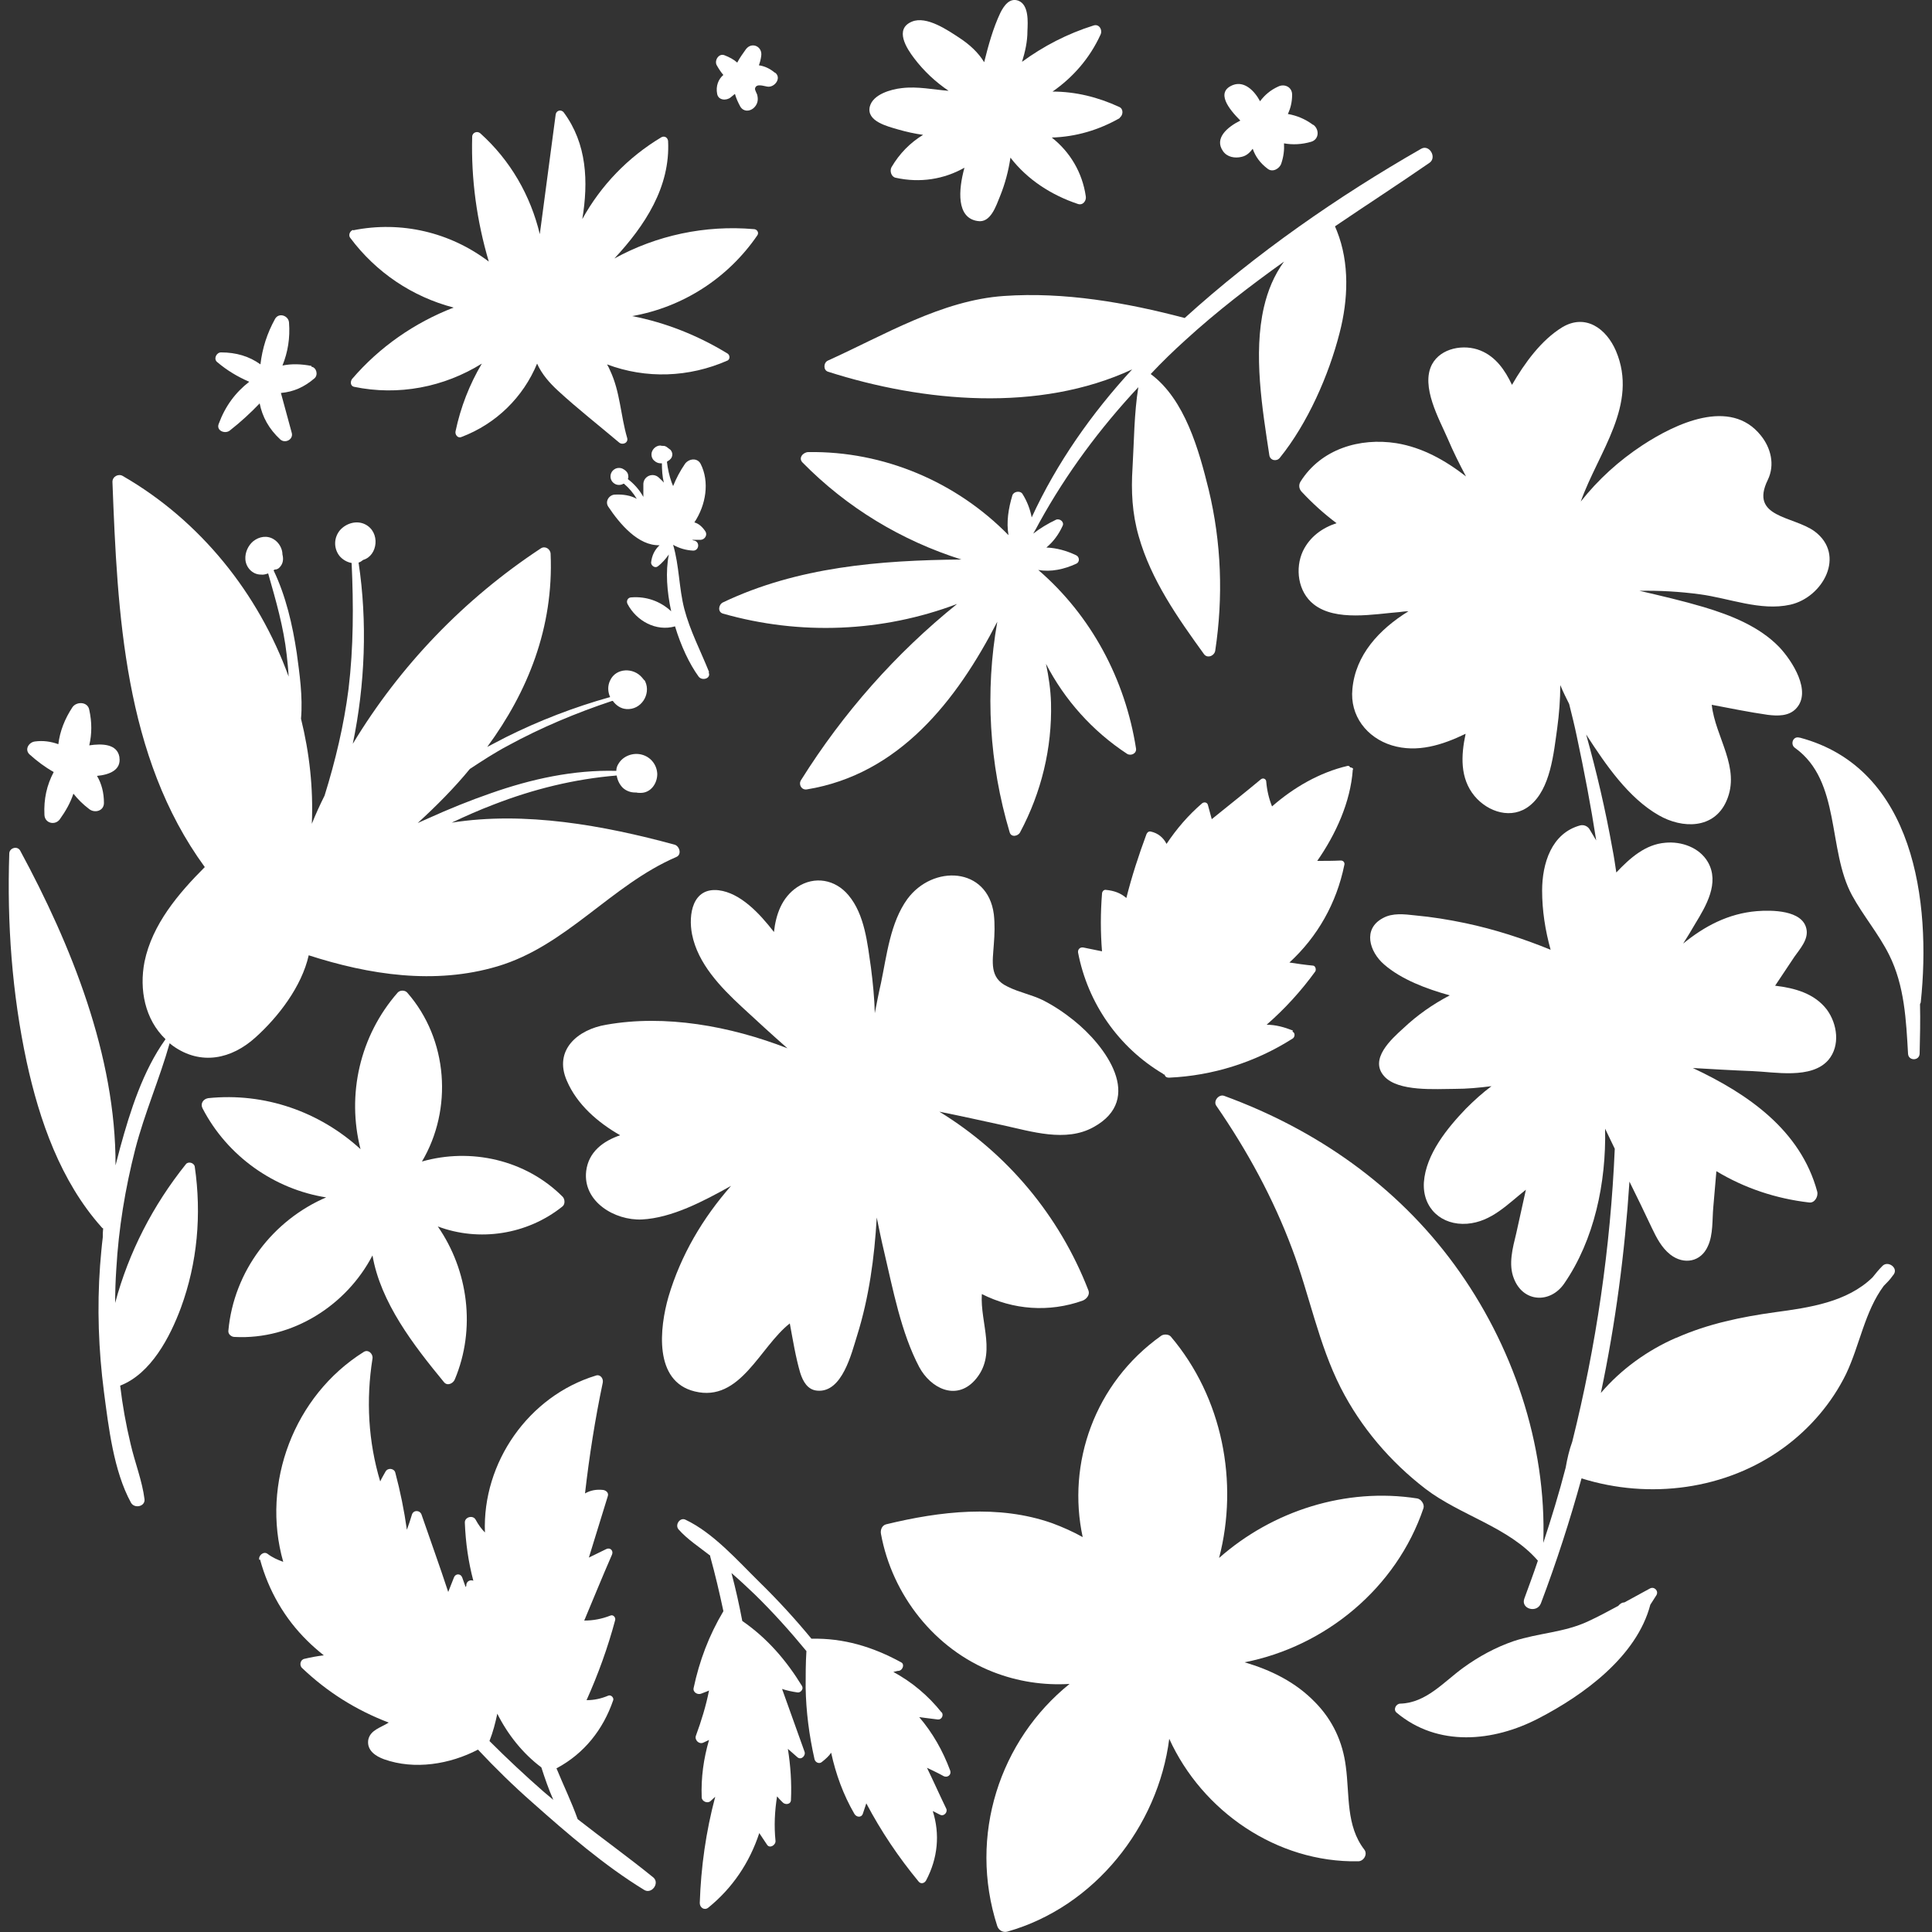
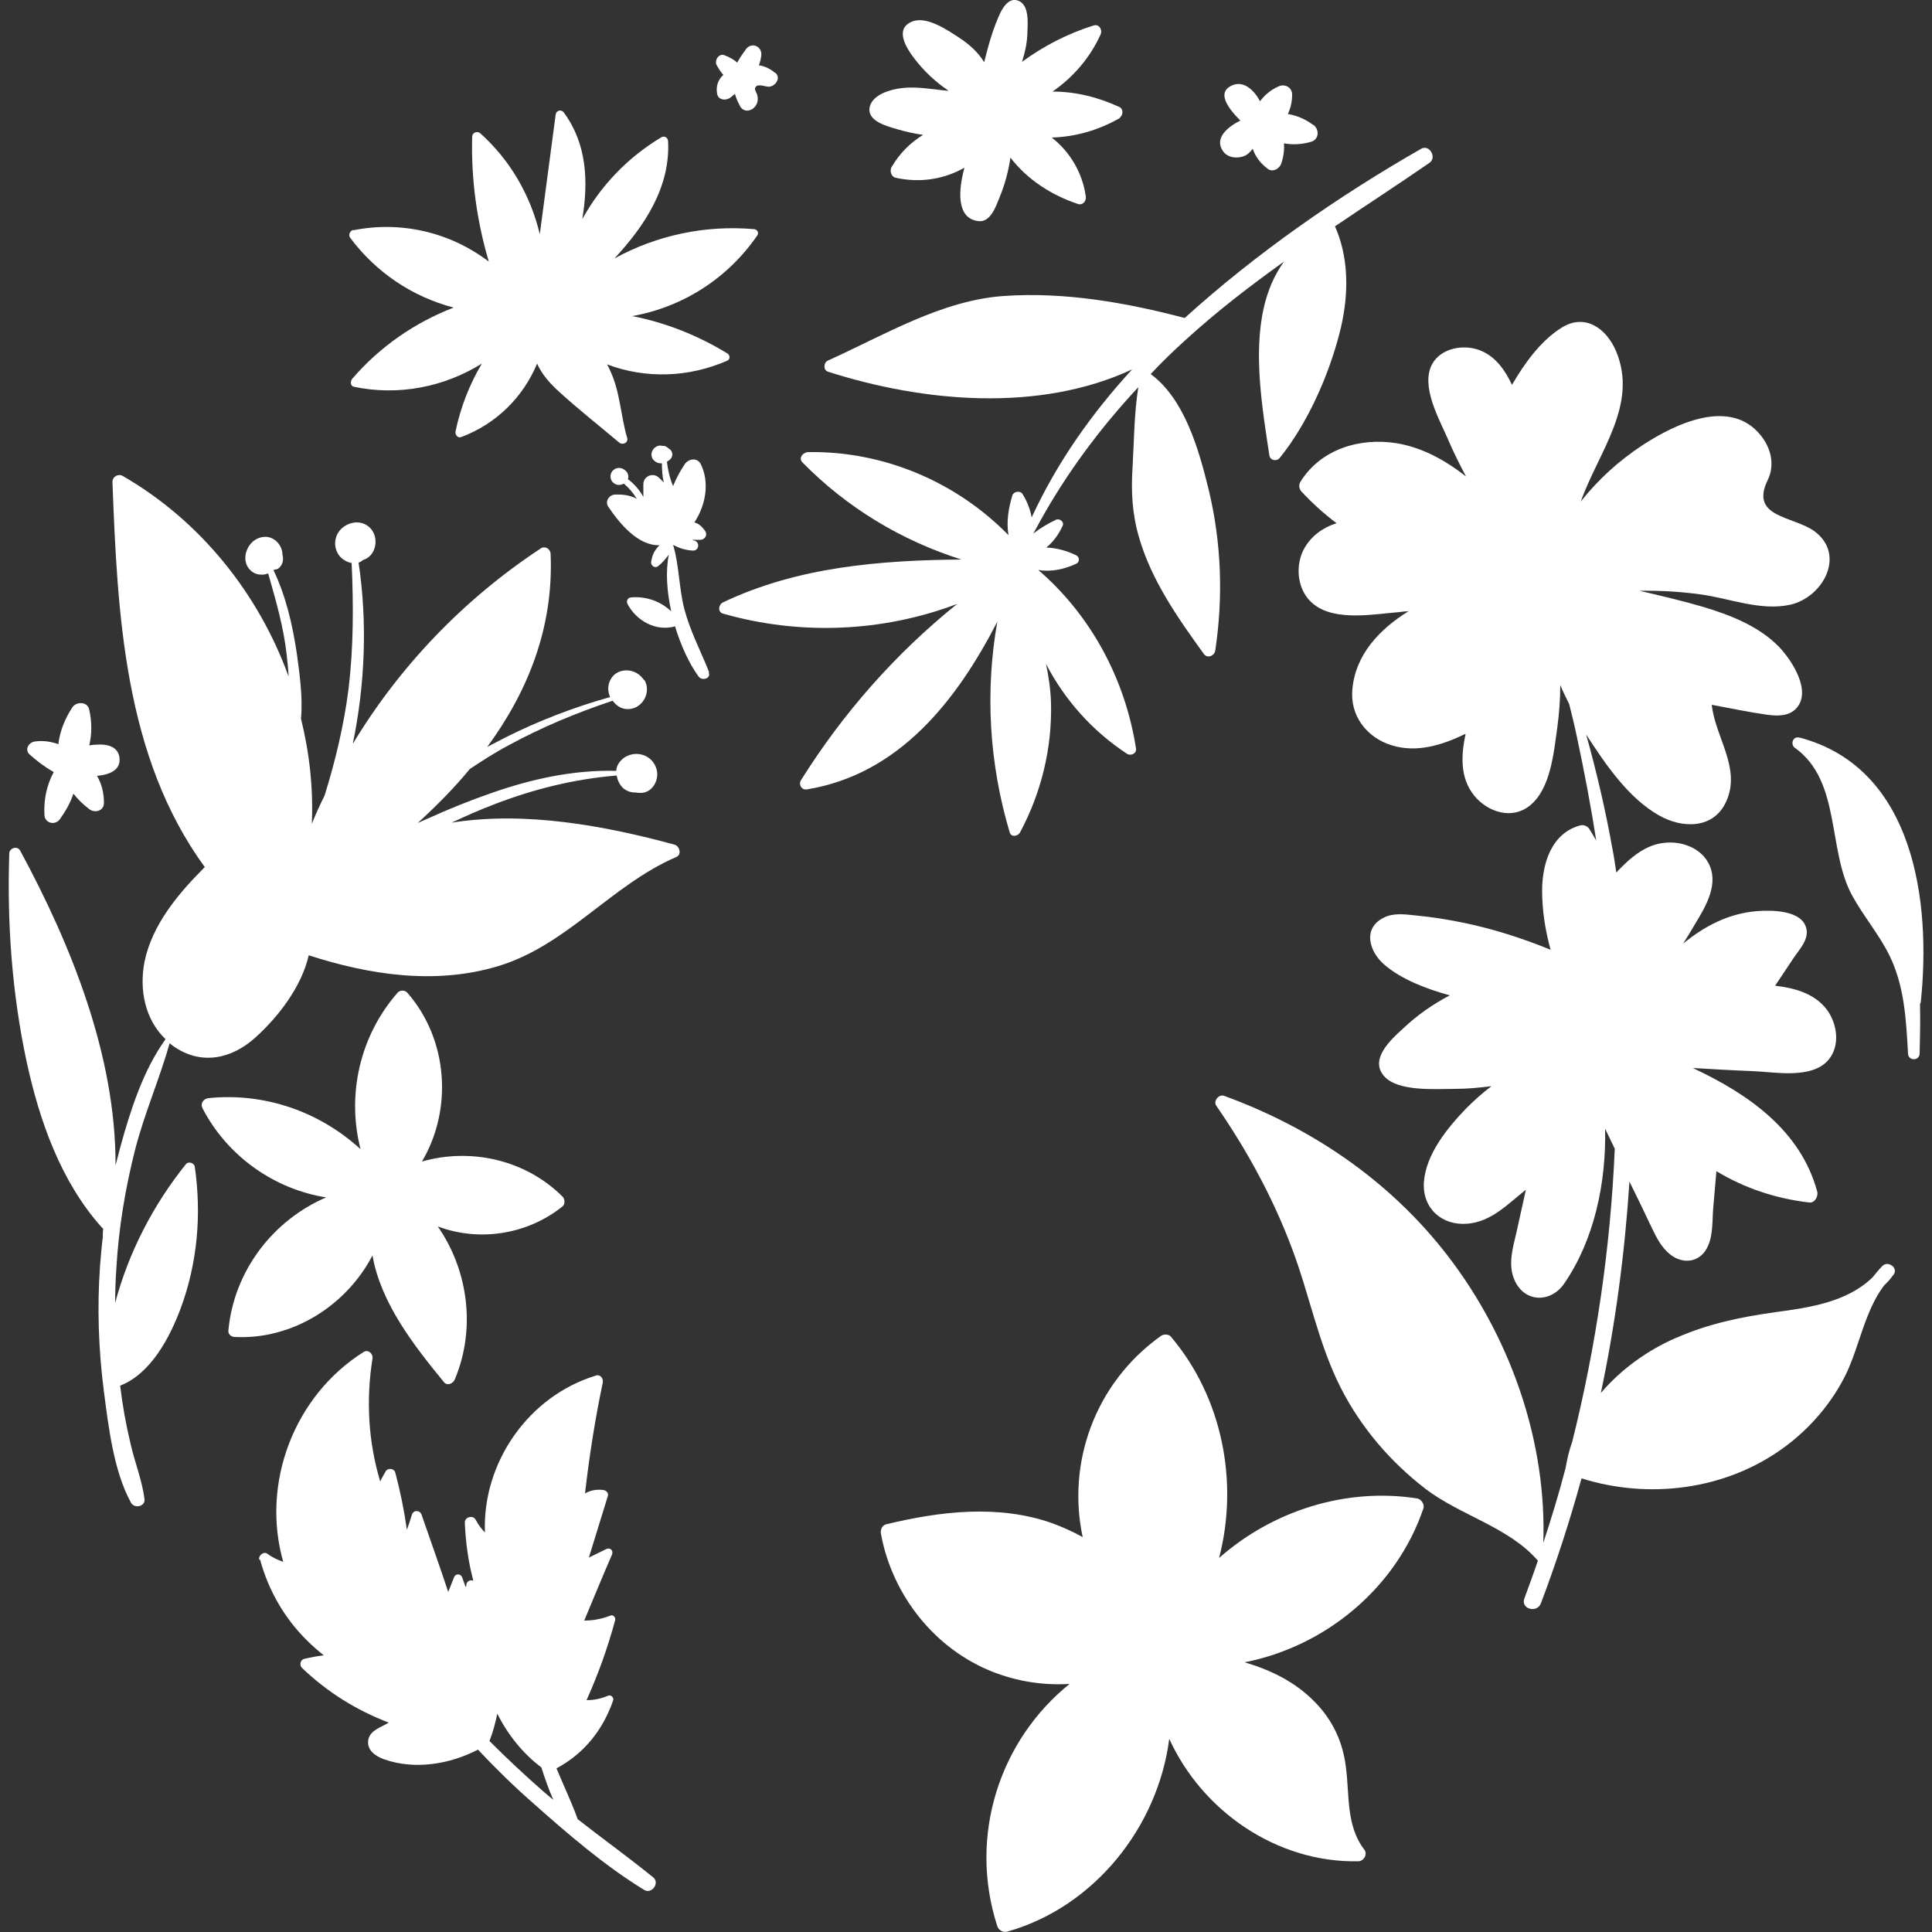
<svg xmlns="http://www.w3.org/2000/svg" id="Layer_1" version="1.1" viewBox="0 0 500 500">
  <rect x="0" y="0" width="500" height="500" fill="#333333" stroke="none" />
  <defs>
    <style>
      .st0 {
        fill: #fff;
      }
    </style>
  </defs>
  <g id="OBJECTS">
    <path class="st0" d="M91.4,59.6c12.4-2.5,25.1.5,35.1,8.1-3.1-10.5-4.6-21.3-4.3-32.3,0-1.1,1.3-1.6,2.1-.9,7.8,7,13,16.1,15.4,26.1,1.4-10.3,2.7-20.6,4.1-30.9.1-1.1,1.4-1.5,2.1-.6,6,8.1,6.4,17.9,4.8,27.6,4.8-8.7,11.8-16,20.5-21.2.8-.4,1.6.1,1.7,1,.6,11.9-6,21.9-13.9,30.4,10.9-6,23.5-8.7,36.1-7.6.8,0,1.4.9.9,1.6-7.6,11.1-19.3,18.6-32.4,20.9,8.7,1.7,17,5,24.7,9.7.6.4.7,1.4,0,1.8-10,4.4-21.1,4.8-31.2,1,.3.5.6,1.1.8,1.6,2.6,5.5,2.7,11.6,4.4,17.4.4,1.3-1.2,2-2.1,1.2-5.2-4.4-10.7-8.7-15.7-13.3-2.3-2.1-4.3-4.4-5.5-7.1-3.6,8.7-10.6,15.6-19.6,19-1,.4-1.7-.7-1.5-1.5,1.3-6.2,3.6-12.1,6.8-17.5-9.8,6.1-21.6,8.4-33.1,6-.9-.2-1-1.3-.5-2,7.1-8.3,16.2-14.6,26.3-18.5-10.7-2.8-20.1-9.1-26.8-18.1-.5-.7,0-1.8.8-2Z" />
    <path class="st0" d="M67.3,403.6c2.2,8.1,6.4,15.3,12.2,21,1.3,1.3,2.8,2.6,4.3,3.8-1.7.2-3.3.5-5,.9-1.1.2-1.4,1.7-.6,2.4,6.5,6.2,14,10.9,22.4,14.1-2,1.3-4.8,1.9-5.3,4.5-.4,2.7,1.9,4.2,4.1,5,7.9,2.8,17,1.3,24.3-2.5,4.5,4.8,9.2,9.4,14.1,13.7,9,8,18.6,16.3,28.9,22.6,1.9,1.2,4.1-1.7,2.4-3.2-6.4-5.2-13.1-10-19.6-15.1-1.6-4.5-3.7-8.8-5.5-13.2,0,0,0,0,.1,0,7.1-3.8,12-10,14.6-17.6.2-.6-.5-1.4-1.2-1.2-1.9.8-3.7,1.2-5.7,1.2,3-6.7,5.5-13.6,7.4-20.7.2-.7-.5-1.5-1.2-1.2-2.3.9-4.5,1.3-6.8,1.3,2.4-5.7,4.7-11.4,7.2-17.1.4-1-.5-1.9-1.5-1.4-1.5.7-3,1.5-4.5,2.2,1.6-5.3,3.3-10.6,4.9-15.9.3-.9-.5-1.5-1.2-1.6-1.8-.2-3.3.1-4.7.9,1.1-9.6,2.6-19.2,4.6-28.7.2-1.1-.7-2.2-1.8-1.8-17.4,5.3-29.4,22.5-28.7,40.6-.9-.9-1.7-2-2.4-3.3-.7-1.3-2.9-.7-2.8.8.2,5.1.9,10.1,2.2,15-.7-.3-1.6,0-1.8.9,0,.3,0,.5-.2.7-.3-.8-.6-1.7-.9-2.5-.4-1-1.7-1-2.1,0-.5,1.3-1,2.5-1.5,3.8-2.2-6.7-4.6-13.3-6.9-20-.4-1.2-2.1-1.3-2.5,0-.4,1.3-.8,2.6-1.3,3.9-.7-5-1.7-9.9-3-14.8-.3-1.1-1.9-1.3-2.5-.3-.5.9-1,1.7-1.4,2.6-3.1-10.3-3.7-21.1-2-31.8.2-1.2-1.1-2.5-2.3-1.7-18,11.3-26.6,34-20.8,54.3-1.4-.5-2.8-1.1-4.1-2.1-1-.7-2.4.5-2.1,1.6ZM126.7,450.5c.9-2.3,1.5-4.6,2-7,2.7,5.4,6.6,10.3,11.4,13.9.9,2.8,1.9,5.7,3.1,8.4-.8-.7-1.7-1.4-2.5-2.1-4.8-4.2-9.5-8.6-14-13.1Z" />
    <path class="st0" d="M289.9,30.5c-5.6,3.2-11.5,4.9-17.7,5.1,4.7,3.7,7.9,9,8.8,15.2.2,1.1-.7,2.4-2,2-6.9-2.3-13.1-6.3-17.5-12-.5,3.4-1.4,6.8-2.7,10-1,2.4-2.4,7-5.8,6.4-5.5-.8-5-8-3.4-13.8-5.3,3-11.5,4-17.8,2.6-1.1-.2-1.6-1.7-1.1-2.7,2.1-3.6,4.9-6.4,8.2-8.4-2.2-.3-4.4-.8-6.5-1.4-2.7-.8-8.2-2.1-7.3-5.9.8-3.2,5.5-4.5,8.3-4.8,4.1-.5,8.1.4,12.1.7-3.4-2.3-6.4-5.1-8.9-8.4-2-2.6-5.2-7.6-.6-9.5,3.8-1.6,9.4,2.3,12.3,4.2,2.6,1.7,4.9,3.8,6.4,6.3,1.1-4.4,2.3-8.8,4.2-12.8.9-1.8,2.4-4,4.7-3.1,2.7,1.1,2.4,5.5,2.3,7.8,0,2.8-.6,5.4-1.4,8,5.6-4.1,11.8-7.3,18.5-9.4,1.5-.5,2.4,1.2,1.8,2.4-2.8,6.1-7.1,11-12.4,14.7,5.9,0,11.7,1.4,17.3,4,1.1.5,1,2.2,0,2.8Z" />
-     <path class="st0" d="M334.5,267c.8.3.6,1.5,0,1.8-9.6,6.1-20.6,9.6-32,10.1-.6,0-1-.3-1.1-.8-.1,0-.3,0-.4-.2-11.5-6.8-19.5-18.3-22-31.4-.1-.8.5-1.4,1.3-1.3,1.6.3,3.3.7,4.9,1-.4-5-.4-9.9,0-14.9,0-.5.4-1.1,1-1,2.1.2,3.8.8,5.3,2.1,1.4-5.6,3.2-11.1,5.2-16.5.2-.5.6-.8,1.1-.7,1.9.4,3.3,1.6,4.1,3.2,2.6-3.9,5.6-7.4,9.2-10.5.5-.4,1.3-.3,1.5.4.3,1.2.7,2.5,1,3.7,4.2-3.4,8.5-6.8,12.7-10.3.6-.5,1.4-.1,1.4.6.2,2.3.7,4.4,1.5,6.4,5.6-4.9,12.3-8.8,19.6-10.5.3,0,.5.1.6.4.2,0,.3,0,.4.1.3,0,.5.3.3.5,0,0,0,0,0,0-.6,8.4-4.4,16.7-9.2,23.6,2,0,4.1,0,6.1-.1.7,0,1.1.6.9,1.2-2,9.8-6.9,18.5-14.2,25.2,2,.3,4,.6,6.1.8.6,0,.9,1,.6,1.5-3.7,5.1-7.9,9.7-12.6,13.8,2.3,0,4.5.6,6.8,1.5Z" />
-     <path class="st0" d="M243.7,443.1c.6.8,0,2-1,1.9l-4.8-.6c3.5,4.1,6.1,8.7,8,13.8.4,1.2-.8,2-1.8,1.4-1.4-.8-2.8-1.4-4.2-2.1,1.7,3.5,3.3,7.1,5,10.6.4.9-.6,2-1.5,1.6-.7-.3-1.3-.7-2-1,1.9,6,1.3,12.2-1.7,17.9-.4.8-1.4,1.1-2,.3-5.2-6.3-9.7-13-13.5-20.2-.3.9-.6,1.8-.9,2.7-.4,1.1-1.7.9-2.2,0-2.9-5-4.8-10.3-6-15.8-.6.9-1.4,1.6-2.4,2.4-.7.6-1.7.1-1.9-.7-1.4-6.2-2.2-12.4-2.3-18.6,0-3.1,0-6.3.2-9.4-4.2-5.1-8.6-10-13.3-14.6-2-1.9-4-3.8-6.1-5.6,1.1,4.1,2,8.2,2.8,12.4,6.5,4.5,11.4,10.2,15.5,16.9,0,.1.1.3.1.4,0,.7-.7,1.3-1.3,1.2-1.4-.2-2.8-.5-4-.9,1.9,5.4,3.9,10.8,5.8,16.2.4,1-.8,2.3-1.8,1.5-.8-.7-1.7-1.5-2.5-2.2.7,4.4,1,8.8.8,13.2,0,1.2-1.5,1.4-2.2.6-.5-.5-1-1-1.4-1.5-.6,3.8-.8,7.6-.4,11.5.1,1.1-1.5,2.1-2.2,1-.7-1-1.3-2-2-3-2.5,7.6-6.9,14.2-13.2,19.3-1,.8-2.2,0-2.2-1.2.3-9.3,1.6-18.5,4-27.5l-1.2,1.1c-.7.7-2.2.2-2.3-.9-.2-5.2.5-10.1,1.9-14.9-.5.2-1,.5-1.5.7-1.1.5-2.3-.7-1.9-1.8,1.4-3.8,2.6-7.7,3.4-11.7-.6.3-1.3.5-2,.8-.9.4-2.2-.3-2-1.4,1.5-7.1,4-13.7,7.7-19.9,0,0,0,0,0-.1-1-4.7-2.1-9.4-3.4-14.1,0,0,0-.1,0-.2-2.8-2.2-5.9-4.2-8.2-6.8-1-1.2.4-3.2,1.8-2.5,7.2,3.4,13.5,10.6,19.2,16.2,4.7,4.6,9.2,9.5,13.4,14.6,8.3-.2,15.9,2.1,23.2,6.1,1,.5.4,2-.5,2.2-.5,0-1,.2-1.5.3,4.8,2.6,9,6.1,12.5,10.5Z" />
    <path class="st0" d="M433.9,346.2c8.1-3.6,16.8-5.4,25.5-6.6,8.9-1.2,18.6-2.6,25.2-9,.8-1,1.6-2,2.6-3,1.4-1.4,4.1.5,2.9,2.2,0,.1-.2.2-.3.4,0,0,0,0,0,0-.7,1-1.5,1.8-2.3,2.6-4.9,6.6-6.2,15.3-9.7,22.7-3.7,7.6-9.4,14.2-16.1,19.1-15,11-34.9,13.5-52.4,8-3,10.9-6.5,21.7-10.5,32.3-1,2.7-5.3,1.5-4.3-1.2,1.2-3.3,2.4-6.5,3.5-9.8-7.5-8.7-20.1-11.7-29.1-18.6-9.1-7-16.7-15.9-21.9-26.1-5.8-11.4-8.1-24.1-12.6-36-4.9-13.1-11.6-25.4-19.6-37-.9-1.2.6-3.1,2-2.6,23.8,8.7,44.6,23.2,59.6,43.7,15,20.5,23.9,46.4,23,72,0,0,0,0,0,0,2.1-6.4,4.1-12.9,5.8-19.5.4-2.3.9-4.5,1.7-6.7,6.2-24.8,9.9-50.3,11-75.8-.8-1.7-1.7-3.5-2.5-5.2.3,14-2.8,28.8-10.6,40.1-3.6,5.2-10.6,4.9-13-1.3-1.5-3.7-.3-8,.6-11.7.8-3.8,1.7-7.5,2.5-11.3-4.7,3.7-8.9,8.3-15.2,8.8-6.6.5-11.6-4-11.2-10.7.5-7.3,6.1-14.1,10.9-19.1,2.1-2.1,4.3-4.1,6.6-5.8-3.2.4-6.3.7-9.5.7-4.9,0-14.7.8-18.3-3.3-3.9-4.4,1.9-9.6,5-12.4,3.6-3.4,7.6-6.2,12-8.5-6.1-1.7-12.5-4.1-17-8-3.8-3.3-5.6-9.2-.3-12,2.5-1.4,5.6-1,8.3-.7,4.4.4,8.7,1.1,13,2,7.6,1.6,15,4,22.1,6.9-1.4-5-2.2-10.2-2.2-15.3,0-7,2.4-14.9,9.9-16.9.9-.2,1.8.2,2.3.9.6,1,1.2,2,1.8,3-1.4-9-3.1-17.9-5-26.8-.6-2.9-1.3-5.7-2-8.5-.8-1.6-1.6-3.2-2.3-4.9,0,3.7-.3,7.5-.8,11.2-.9,6.3-1.7,15.7-7.1,20-4.6,3.7-10.8,1.7-14.3-2.5-3.8-4.6-3.5-10.5-2.3-16.1-6,2.9-12.5,5-19.1,3-6.5-2-10.9-7.7-10.2-14.6.8-8.8,6.9-15.4,14.5-20.1-.8,0-1.5.1-2.3.2-6.5.5-16.5,2.5-22.2-2-4.1-3.2-4.9-9.3-2.8-13.8,1.8-3.7,5-6,8.7-7.2-3.2-2.4-6.2-5.1-9-8.1-.7-.7-.9-1.8-.3-2.7,5.3-8.4,15.3-11.4,24.8-9.9,6.7,1.1,12.6,4.4,18,8.6-1.7-3.2-3.3-6.4-4.7-9.7-2.2-5.1-7.1-13.6-4.1-19.3,2.3-4.3,8.3-5.3,12.5-3.6,4,1.6,6.4,5.1,8.2,8.9,3.3-5.7,7.6-11.6,13-14.9,6-3.6,11.4.3,13.9,6.1,5.9,13.9-4.5,26.1-9.1,39,4.5-5.7,9.9-10.6,16-14.6,8.4-5.5,22.7-12.4,30.6-2.5,2.6,3.2,3.7,7.6,1.8,11.5-4.8,9.8,6.6,9.3,12.1,13.3,8.2,6.1,2.2,17.1-6.3,19-7.7,1.7-15.8-1.7-23.4-2.7-5.2-.7-10.4-1-15.6-.9,5.6,1.3,11.2,2.6,16.6,4.2,7,2.1,14.4,5,19.6,10.4,3.3,3.5,8.5,11.5,4.3,15.9-1.9,2-4.8,1.9-7.3,1.6-4.9-.7-9.7-1.7-14.5-2.6.9,8.4,7.6,16.3,3.8,24.9-3.2,7.3-11.4,7.2-17.5,3.7-7.9-4.5-13.8-13.2-18.6-20.6,0,0-.1-.2-.2-.3,2.7,9.7,5,19.5,6.8,29.6.4,2,.7,4.1,1,6.1,3.5-3.7,7.5-7.3,12.7-7.7,4.1-.4,8.8,1.2,11,5,3.1,5.4-.5,11.4-3.3,16-1,1.7-2,3.4-3.1,5.1,5.5-4.5,11.7-7.8,19.1-8.4,3.8-.3,11.8-.3,12.8,4.6.6,2.7-1.7,5.2-3.1,7.2-1.7,2.5-3.3,5-5,7.5,5.1.6,10.2,2,13.4,6.2,2.7,3.7,3.5,9.3.4,13-4.4,5.1-14,3.1-19.7,2.9-5.1-.2-10.3-.5-15.4-.8,14.3,6.7,27.9,16.1,32.2,32,.3,1.3-.7,3-2.1,2.8-8.6-1-16.7-3.7-24-8.1-.3,3.1-.5,6.2-.8,9.3-.3,3.2,0,7.1-1.4,10.1-1.8,4.1-6.2,4.9-9.7,2.2-2.3-1.8-3.6-4.4-4.8-6.9-1.9-4-3.8-8-5.8-12-1.2,18.4-3.6,36.7-7.4,54.7,5.2-6.1,12-11,19.3-14.2Z" />
-     <path class="st0" d="M260.9,255.4c2.8,1.4,6,2,8.9,3.4,2.8,1.4,5.5,3.2,8,5.2,8.3,6.6,18.5,20.4,5.2,27.7-7.2,4-16.1,1.1-23.5-.5-5.5-1.2-10.9-2.4-16.4-3.5,17.5,10.7,31.1,26.9,38.6,46.3.4,1.1-.5,2.2-1.5,2.6-8.7,3.1-18,2.4-26.1-1.7-.5,7.6,4.1,15.8-1.9,22.4-4.9,5.3-11.4,1.9-14.3-3.5-4.7-8.9-6.8-20.1-9.1-29.9-.7-2.9-1.3-5.9-1.9-8.8-.6,10.4-2,20.7-5.1,30.6-1.4,4.4-3.8,14.8-10.3,14.2-2.5-.2-3.7-2.4-4.4-4.6-1.2-4.1-1.9-8.5-2.7-12.8-7.8,6.1-12.8,20.5-24.6,17.6-10.7-2.6-9.1-16.5-6.8-24.5,3.2-10.8,8.9-20.4,16.2-28.7-7.2,4-15.3,8.3-23.1,8.7-7,.3-15.3-4.6-14.4-12.5.6-5,4.4-7.8,8.8-9.3-5.8-3.3-11.2-8-13.8-14.1-3.5-8,2.9-13.3,10.2-14.5,15.2-2.7,32,.3,46.9,6.1-4-3.5-7.9-7.1-11.8-10.7-5.5-5.1-11.4-11.2-12.9-18.8-1-5.1.1-12.2,6.9-11.4,5.6.7,10.5,5.9,14.3,10.8.5-4.5,2-8.9,6-11.6,4.5-3,9.9-2,13.3,2.1,4.2,5,4.9,12.5,5.8,18.7.5,3.9.9,7.9,1,11.8.5-2.6,1-5.2,1.6-7.8,1.5-7.2,2.4-15.6,6.8-21.7,6.6-9,20.8-8.4,22.4,3.9.3,2.6.2,5.2,0,7.8-.3,4.5-1.2,8.7,3.5,10.9Z" />
    <path class="st0" d="M79.9,247.2c-1.8,8.1-7.9,16-13.8,21.3-6.2,5.6-14.1,7.3-21.3,2.2-.3-.2-.6-.5-.9-.7-2.6,9.2-6.5,18.1-8.9,27.4-2.6,10.2-4.3,20.5-4.9,31-.2,2.9-.3,5.9-.3,8.8,3.5-13.1,9.8-25.3,18.3-35.9.6-.8,2.1-.4,2.3.6,1.8,12.4.7,24.9-3.6,36.6-2.8,7.5-7.7,17-15.7,20.1.6,5.1,1.5,10.1,2.7,15.1,1.1,4.8,3,9.5,3.6,14.3.2,1.9-2.6,2.5-3.5.9-4.5-8.2-5.8-19.6-7-28.7-1.4-10.8-1.8-21.8-1-32.7.2-2.4.4-4.9.7-7.3,0,0,0,0,0,0,0-.8,0-1.5.1-2.3-.2,0-.3-.2-.5-.4-10.5-11.8-16-27.5-19.3-42.7-3.8-17.7-5.1-35.9-4.5-53.9,0-1.4,2-2.1,2.8-.8,13.2,24.4,24.8,53.1,24.7,81.5.4-1.5.8-3,1.2-4.6,2.6-9.5,5.9-19.9,11.7-28,0,0,0,0,0-.1-5.3-5.1-6.8-12.8-5.4-20,2-9.7,8.8-17.7,15.6-24.5-20.9-28.6-22.6-65.6-23.9-99.7,0-1.4,1.6-2.2,2.7-1.5,20.1,11.6,35.1,30.4,42.9,51.9-.1-1.9-.3-3.8-.5-5.6-.8-7.2-2.8-14.1-4.8-21.1-.6.2-1.2.4-1.9.3-2.2,0-3.9-1.9-4-4-.1-1.7.7-3.5,2-4.6,1.6-1.3,3.7-1.6,5.4-.5,1.3.8,2.2,2.4,2.2,3.9.3,1.2.2,2.4-.8,3.4-.3.3-.7.5-1.2.5,0,0-.2.1-.3.2,3.2,6.7,4.9,14.1,6,21.4.7,5.2,1.6,11.3,1.1,17,2.2,8.9,3.2,18,2.8,27.2,1-2.5,2.1-4.9,3.3-7.3,2.8-9,5-18.2,6.2-27.6,1.3-10.8,1.3-21.7.8-32.6-1.2-.2-2.4-.9-3.2-1.9-1.5-2-1.4-4.7.2-6.6,1.6-1.8,4.3-2.6,6.5-1.5,4,2,3.3,8.1-.5,9.2h0c-.4.3-.8.6-1.2.7,2.3,15.3,1.7,31.5-1.5,46.9,12.2-20.2,28.8-37.5,48.7-50.6,1.1-.7,2.5.2,2.5,1.5.8,19-5.9,35.6-16.4,49.9,1.6-.8,3.2-1.7,4.8-2.5,8.6-4.3,17.7-7.8,27-10.4-.6-1.3-.7-2.9,0-4.3,1.5-3.3,6.1-3.4,8.3-.7.2.2.3.4.5.6.1,0,.2.2.3.4,1.5,3.3-1.1,7.4-4.9,7.1-1.5-.1-2.7-1-3.5-2.1,0,0-.1,0-.2,0-9.3,3.1-18.4,6.9-27,11.6-3.4,1.8-6.6,3.9-9.8,6-4.1,5-8.7,9.6-13.5,14,.9-.4,1.8-.8,2.7-1.2,5.3-2.4,10.7-4.6,16.2-6.5,10.5-3.7,21.4-6.1,32.5-5.8,0-.7.2-1.3.6-1.9,1.2-2,3.8-2.9,6-2.3,2.3.6,3.9,2.6,4,5,0,2.5-1.7,4.9-4.3,4.9-.4,0-.8,0-1.1-.1-.1,0-.2,0-.3,0-1.2,0-2.3-.4-3.2-1.2-.9-.9-1.4-2-1.6-3.2-10.9.9-21.5,3.5-31.8,7.5-3.7,1.4-7.3,3-10.9,4.7,18.9-3,39.3.7,57.7,5.7,1.3.4,1.9,2.6.4,3.2-16.9,7.3-28.4,23-46.3,28.3-16.2,4.8-33.1,2.2-48.9-2.9Z" />
    <path class="st0" d="M84.5,309.9c-13.5-2.1-25.7-10.7-32.1-23.1-.6-1.2.2-2.4,1.5-2.6,14.6-1.5,28.8,3.5,39.4,13.2-3.6-14.1-.2-29.3,9.6-40.5.6-.7,1.9-.7,2.5,0,10.6,12.1,11.8,30.2,3.8,43.7,12.6-3.6,26.8-.5,36.4,9.1.6.6.7,1.9,0,2.5-9.2,7.4-21.7,9.2-32.3,5.2,7.9,11.4,9.9,26.5,4.4,39.6-.4,1-1.9,1.8-2.8.7-7.9-9.6-16.4-20.6-18.5-32.8-6.7,12.9-20.7,21.9-35.7,21.1-.8,0-1.7-.7-1.6-1.6,1.4-15.5,11.6-28.7,25.5-34.6Z" />
    <path class="st0" d="M345.5,58.6c.2.4.3.8.5,1.2,3.3,8.3,2.9,17.8.7,26.3-2.8,11-8.3,23.5-15.5,32.4-.8,1-2.5.7-2.7-.7-1.8-11.9-4.2-26.2-1.4-38.3,1-4.3,2.6-8.2,5.2-11.8-8.8,6.3-17.4,12.9-25.5,20.3-3.1,2.8-6.1,5.7-9,8.8,8.9,6.6,12.5,19.8,15,29.9,3.3,13.7,3.8,27.8,1.7,41.7-.2,1.3-2,2.1-2.9.9-6.8-9.4-13.7-19.2-16.9-30.5-1.7-5.9-2-11.7-1.6-17.8.4-6.8.4-14,1.5-20.8-9.9,10.6-18.6,22.3-25.6,35-.5,1-1.1,2-1.6,2.9,1.8-1.4,3.8-2.6,5.9-3.6,1-.4,2.2.6,1.7,1.6-1,2.2-2.4,4.1-4.2,5.6,2.6.1,5.2.8,7.7,2,.9.4,1,1.8,0,2.2-3,1.4-6.5,2.2-9.8,1.6,13.7,11.8,22.5,28.3,25.3,46.2.2,1.3-1.3,2-2.3,1.4-9-5.9-16.2-14-21-23.3.7,3.3,1.2,6.7,1.3,10.1.3,11.7-2.5,23.2-8,33.5-.5,1-2.3,1.4-2.7,0-5.3-17.8-6.4-36.4-3.2-54.5-10.5,20.4-25.4,39.5-49.3,43.4-1.4.2-2.2-1.3-1.5-2.4,10.9-17.4,24.5-32.8,40.4-45.6-19.3,7.3-40.6,8.2-60.6,2.5-1.4-.4-1.2-2.3,0-2.9,19.3-9.2,40.6-10.9,61.7-11.1-15.5-4.9-29.6-13.4-41.1-25.1-1.2-1.2.2-2.7,1.5-2.7,19.5-.3,38.3,7.7,51.8,21.5-.6-3.4,0-7,1-10.3.3-1,2-1.3,2.6-.4,1.2,1.9,2,4,2.4,6.1,6.5-14.1,15.5-26.9,26-38.3-24.1,11.2-54,8.5-78.7.6-1.3-.4-1.2-2.4,0-2.9,14.4-6.5,29.4-15.6,45.5-16.7,15.6-1.1,31.7,1.7,46.8,5.7,18.4-16.7,39.7-31.5,61.2-43.8,2.1-1.2,4.1,2.2,2.2,3.6-8.1,5.6-16.3,10.9-24.4,16.4Z" />
    <path class="st0" d="M257,432.7c-15.1-5.9-26.1-19.9-29-35.7-.2-1,.2-2.2,1.3-2.5,14-3.4,29.1-5.2,43-.3,2.7,1,5.4,2.2,7.9,3.6-4.1-19,3-39.8,20.3-52.1.7-.5,2-.4,2.5.2,13.4,15.8,17.6,37.7,12.5,57.3,13.8-12.2,32.8-18.3,51.3-15.4,1,.2,1.9,1.5,1.6,2.5-7,20.7-25.4,35.8-46.3,39.9,6.8,2,13.2,5.1,18.3,10.4,4.5,4.6,7.1,10.2,7.9,16.6,1,7.4,0,15.3,4.8,21.5.9,1.2-.2,3-1.6,3-21.1.4-40.4-13-48.9-31.7-2.9,22.7-19.3,43.5-41.9,49.9-1.1.3-2.2-.3-2.6-1.4-7.6-23.5.7-48.2,18.7-62.7-6.7.4-13.4-.6-19.8-3.1Z" />
-     <path class="st0" d="M80.6,94.7c-2.6-.5-5.1-.6-7.5-.1,1.4-3.5,2-7.1,1.7-11.1-.1-1.8-2.6-2.7-3.6-1-2.1,3.8-3.3,7.6-3.8,11.8-2.9-2.1-6.3-3.1-10.2-3.1-1.2,0-2,1.7-1,2.5,2.6,2.2,5.3,3.8,8.3,5.1-3.6,2.8-6.2,6.3-7.9,10.9-.7,1.8,1.7,2.7,2.9,1.7,2.8-2.2,5.3-4.5,7.7-7,.7,3.5,2.4,6.6,5.3,9.3,1.3,1.2,3.5,0,3-1.7l-2.8-10.3c3.3-.3,6-1.5,8.7-3.8,1-.9.5-2.8-.8-3Z" />
    <path class="st0" d="M200.5,18.8c-1.3-1.1-2.7-1.7-4.1-1.9.3-.8.5-1.6.6-2.4.4-2.5-2.5-3.8-4-1.7-.7,1-1.6,2.2-2.2,3.4-.9-.8-2-1.4-3.3-1.9-1.5-.6-2.7,1.4-2,2.6.5.9,1.1,1.8,1.7,2.5-1.3,1.1-2,2.9-1.6,4.9.3,1.7,2.4,1.8,3.5.9.4-.3.7-.6,1.1-.9.3,1.1.8,2.2,1.4,3.3.8,1.3,2.3,1.3,3.4.4,1-.9,1.3-2,1-3.3,0-.3-.7-1.4-.6-1.8.3-1.4,2.3-.6,3.1-.5,1.9.4,3.9-2.2,2.1-3.6Z" />
    <path class="st0" d="M339.8,32.3c-2-1.5-4.2-2.4-6.5-2.8.7-1.5,1.1-3.1,1.1-5,0-2-2-2.9-3.6-2.1-2,.9-3.5,2.2-4.7,3.8-1.5-2.8-4.1-5.3-7-4.2-4.6,1.8-1.1,6.2,1.9,9.2-3.4,1.7-6.8,4.6-4.5,7.9,1.1,1.6,3.1,1.9,4.8,1.5,1.4-.3,2.2-1.2,2.9-2.1.7,2,1.9,3.7,3.9,5.2,1.3,1,3.1-.1,3.5-1.4.6-1.8.8-3.5.7-5.2,2.2.4,4.6.3,7-.4,2.1-.6,2.2-3.2.6-4.4Z" />
    <path class="st0" d="M183.5,173.9c-2.2-5.5-4.9-10.6-6.4-16.3-1.4-5.4-1.3-11.2-2.9-16.6,1.6.9,3.3,1.4,5.2,1.5,1.5,0,1.8-2.2.3-2.6-.2,0-.4-.1-.6-.2h2.3c1-.1,1.7-1.2,1.2-2.1-.7-1.1-1.7-2.1-2.9-2.4,3-4.5,4-10.5,1.6-15.2-.9-1.6-3-1.3-4,0-1.3,1.9-2.3,3.8-3.1,5.8-.1-.3-.3-.7-.4-1-.6-1.7-1-3.5-1.2-5.3.2-.1.4-.3.5-.4-.1.1-.3.2-.4.3.3-.2.6-.3.8-.6.3-.2.5-.8.5-1.2,0-.4-.2-.9-.5-1.2-.3-.2-.5-.4-.8-.6.1.1.3.2.4.3-.4-.3-.7-.6-1.2-.7-.3,0-.7,0-1-.1-1.2,0-2.3,1.1-2.3,2.3,0,.6.2,1.2.7,1.6.4.4,1,.7,1.6.7.1,0,.2,0,.4,0,0,1.6.1,3.4.5,5-.4-.5-.9-.9-1.3-1.3-1.5-1.4-3.9-.4-4,1.6,0,1.2,0,2.3,0,3.4-1-1.8-2.4-3.4-4-4.6,0-.2.2-.5.1-.7,0-.6-.2-1-.6-1.4-.2-.2-.5-.4-.7-.5-.3-.2-.7-.3-1.1-.3-.4,0-.8.1-1.1.3-.7.4-1.1,1.1-1.1,1.9s.4,1.5,1.1,1.9c.3.2.7.3,1.1.3.4,0,.8-.1,1.1-.3,0,0,.1,0,.2,0,1.3,1.1,2.4,2.4,3.3,3.9-1.6-.9-3.6-1.2-5.6-1.1-1.5,0-2.7,1.7-1.8,3.1,3,4.5,7.8,10.2,13.3,10-1.3,1.2-2,2.7-2.2,4.5,0,.8,1,1.5,1.7,1,1.2-.9,2.1-2,2.9-3.1-.9,4.4-.5,9.6.6,14.7-2.8-2.6-6.4-3.9-10.3-3.6-.9,0-1.4.9-1,1.7,2.3,4.4,7.4,7.2,12.3,5.8,1.5,5,3.7,9.7,6.1,13,.9,1.2,3.3.5,2.6-1.1Z" />
    <path class="st0" d="M30.9,195.9c-.6-3.4-4.5-3.5-7.8-3,.7-3,.7-6,0-9.2-.4-2.2-3.4-2.2-4.4-.6-1.9,2.9-3.2,6.1-3.6,9.5-1.9-.7-4-1-6.1-.7-1.5.2-2.7,2-1.4,3.3,2,1.8,4,3.3,6.3,4.6-1.8,3.4-2.6,7-2.4,11.1.1,2.2,2.8,2.8,4,1.1,1.5-2.1,2.7-4.2,3.5-6.6,1.2,1.5,2.5,2.8,4.1,4,1.4,1.1,3.8.5,3.8-1.6,0-2.6-.6-5-1.8-7,3.2-.3,6.3-1.5,5.8-4.8Z" />
-     <path class="st0" d="M427,411.1c-2.2,1.2-4.4,2.4-6.6,3.6-.6,0-1.1.3-1.6.9-2.6,1.4-5.2,2.8-7.8,4-6.2,2.9-12.8,3-19.2,5.1-4.7,1.6-9.1,4-13.1,6.9-5.1,3.7-9.6,9.1-16.3,9.3-1.1,0-1.9,1.5-1,2.3,10.7,9,25.1,7.6,36.8,1.5,11.6-6,25.4-16,28.9-29.4.5-.8,1.1-1.7,1.6-2.5.6-1.1-.6-2.3-1.7-1.7Z" />
    <path class="st0" d="M465.7,190.9c-1.7-.5-2.5,1.8-1.1,2.7,11.9,8.6,8.3,26.3,14.7,38.1,2.9,5.3,6.9,10,9.6,15.4,4,8,4.4,16.9,4.9,25.6.1,1.9,2.9,1.9,3,0,.1-4.2.2-8.5.1-12.8,0-.2.2-.3.2-.6,2.7-25.8-1.6-60.5-31.3-68.4Z" />
  </g>
</svg>